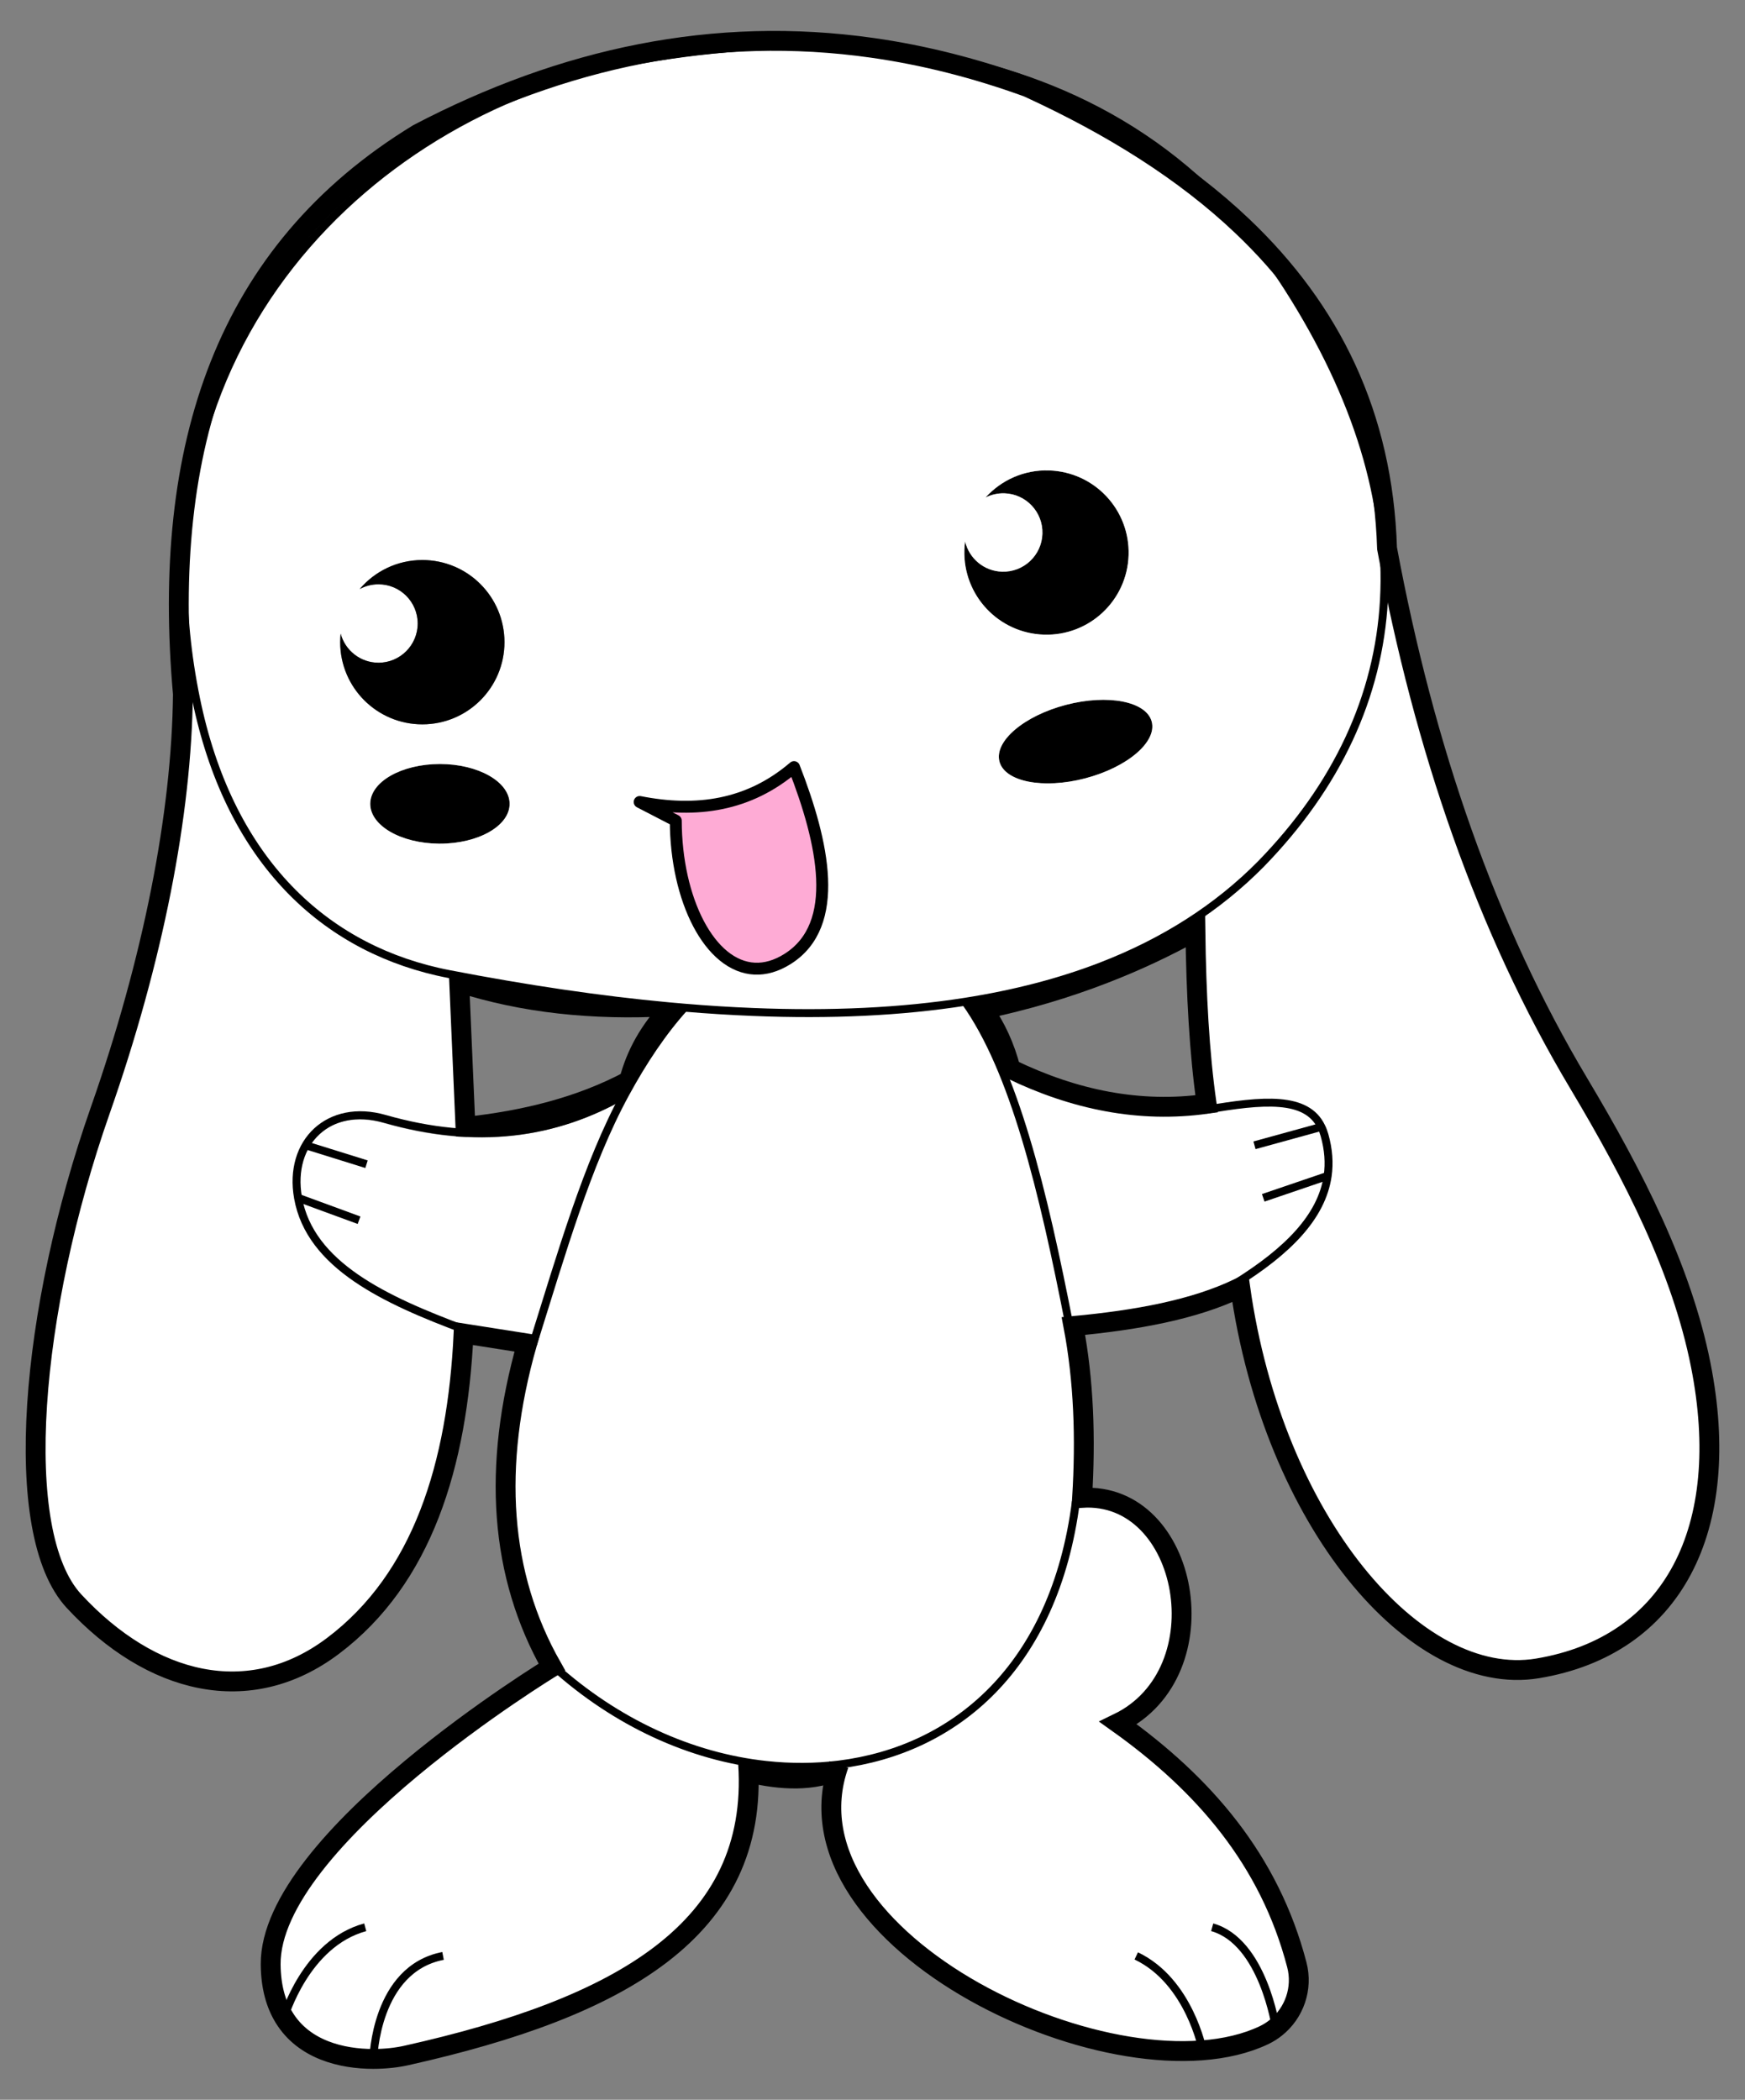
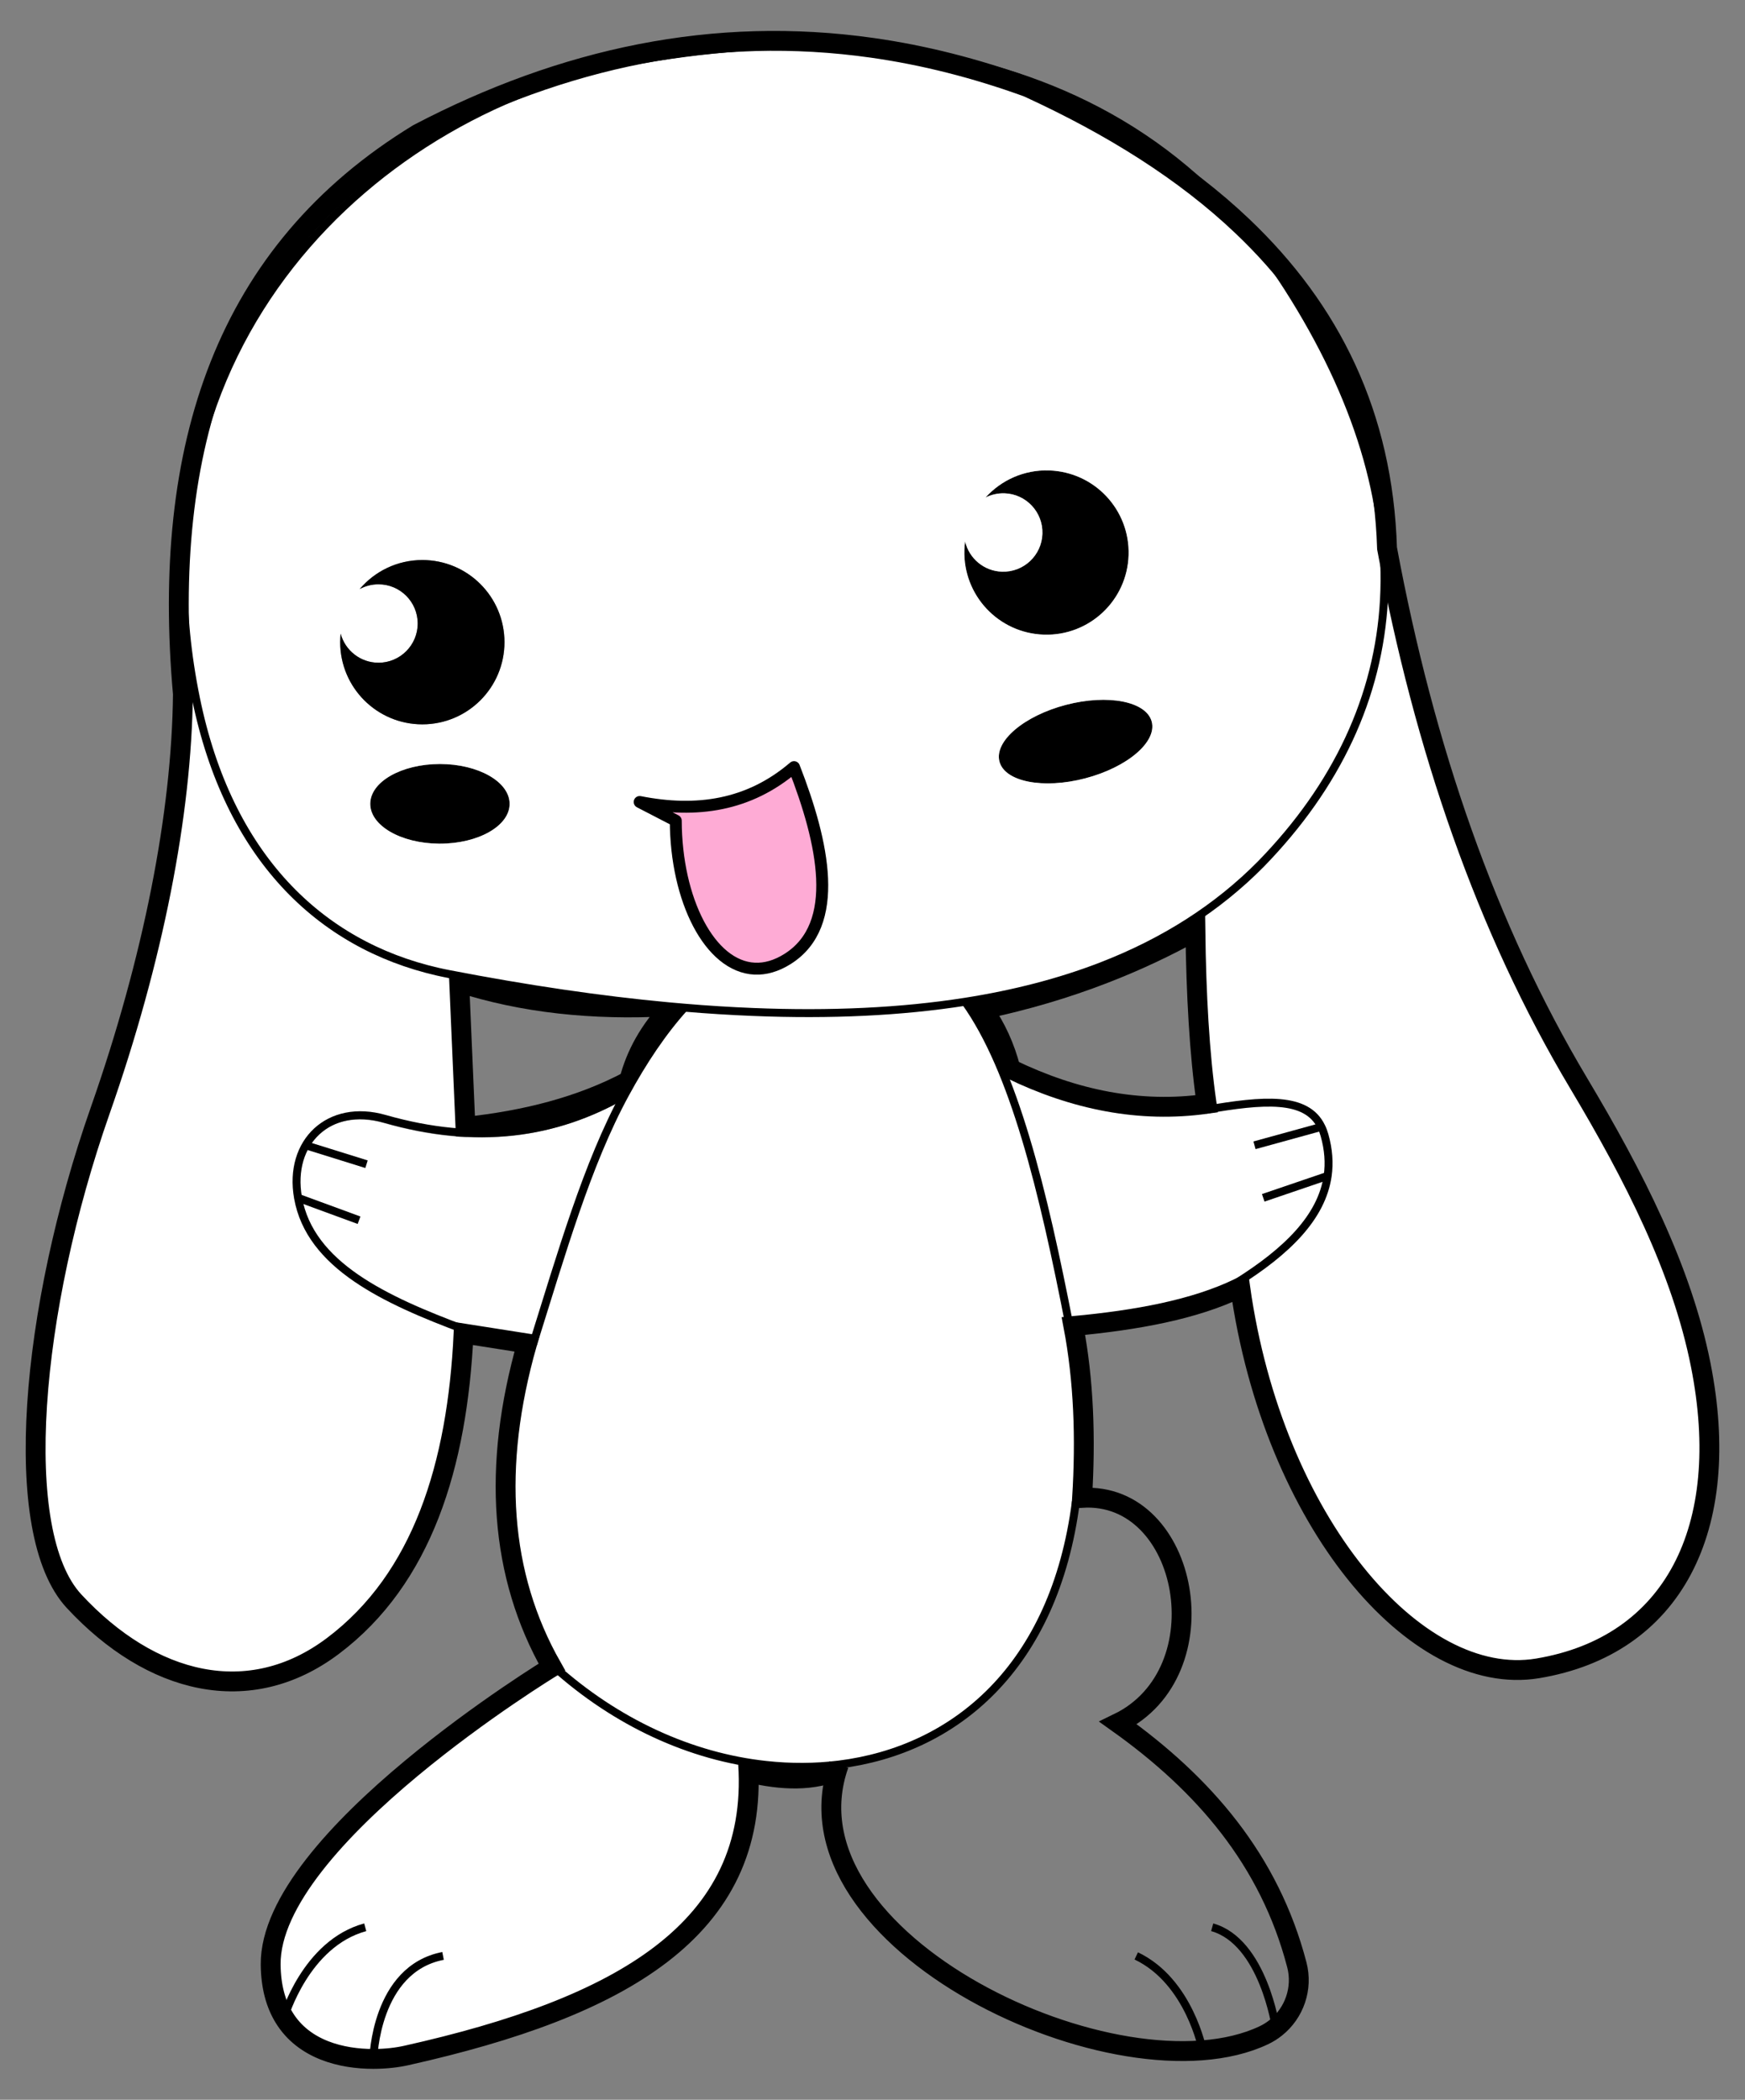
<svg xmlns="http://www.w3.org/2000/svg" version="1.1" id="Layer_1" x="0px" y="0px" viewBox="588.112 -32.387 1383.777 1664.774" enable-background="new 588.112 -32.387 1383.777 1664.774" xml:space="preserve">
  <rect x="588.112" y="-32.387" width="1383.777" height="1664.774" fill="#808080" stroke="none" />
  <g>
    <path fill="#FFFFFF" d="M733.172,517.832C715.762,321.917,766.54,167.038,919.701,73.714   c115.293-60.311,235.027-85.981,360.298-68.157c-60.015-5.241-122.754-1.332-185.612,9.682   c-211.903,37.069-407.848,227.981-350.853,506.295c25.552,124.797,97.795,194.909,191.474,216.434   c3.02,0.681,6.04,1.332,9.119,1.925c61.88,11.962,119.942,20.518,174.213,25.552   c-60.489,3.346-115.945-2.753-166.071-18.89l4.944,114.494c47.284-5.004,91.222-16.018,129.771-36.536   c1.688-21.88,13.62-41.333,33.664-58.861c3.405,0.326,6.78,0.622,10.155,0.888   c-17.172,19.038-32.746,42.28-47.076,68.69c-55.189,31.888-117.662,40.296-190.675,19.393   c-43.82-12.524-76.477,18.268-68.601,62.68c9.504,53.442,67.921,83.938,131.281,107.565   c-4.944,104.457-32.657,194.316-103.628,247.729c-66.233,49.83-143.953,30.614-205.301-35.529   c-50.333-54.301-34.671-230.941,20.726-388.87C709.574,728.433,732.224,612.933,733.172,517.832z" />
    <path fill="none" stroke="#000000" stroke-width="15.753" stroke-miterlimit="10" d="M1118.341,765.443   c-60.489,3.346-115.945-2.753-166.071-18.89l4.944,114.494c47.284-5.004,91.222-16.018,129.771-36.536   c5.501-20.961,15.787-39.76,33.664-58.861c0.118-0.118,0.267-0.237,0.385-0.355   C1120.147,765.354,1119.229,765.413,1118.341,765.443z" />
    <path fill="#FFFFFF" d="M1461.229,733.792c50.126-19.334,92.436-46.336,126.87-81.244   c120.356-123.524,132.495-282.755,21.466-456.701c-11.281-17.676-23.42-33.99-36.329-48.971   c69.963,66.44,111.503,149.697,114.79,255.486c29.489,158.432,78.757,301.556,151.977,424.133   c43.879,73.457,81.688,147.536,96.729,223.036c25.907,130.038-21.91,222.977-129.298,240.83   c-96.788,16.077-209.713-116.714-235.856-302c-0.385,0.178-0.77,0.385-1.184,0.563l-1.925-4.027   c40.296-25.196,67.743-52.258,72.48-85.004c1.451-10.155,0.711-20.903-2.517-32.302   c-0.681-2.369-1.48-4.53-2.487-6.543c-11.665-24.367-44.382-22.117-90.304-14.182l-0.711-4.086   c-5.774-40.296-8.231-86.988-8.882-137.173c-22.946,12.761-47.106,24.13-72.599,33.96L1461.229,733.792z" />
    <path d="M1501.437,539.802c4.204,16.077-19.423,36.181-52.791,44.915c-33.339,8.705-63.775,2.724-67.98-13.353   c-4.204-16.077,19.423-36.181,52.761-44.915C1466.795,517.744,1497.232,523.724,1501.437,539.802z" />
-     <path fill="#FFFFFF" d="M1590.349,1581.229c-113.961,53.975-386.738-74.967-337.026-214.598   c91.814-11.429,171.045-76.803,187.98-208.528l4.915-2.961c84.886-5.181,111.533,138.417,28.631,178.624   c67.624,48.231,119.882,108.246,141.644,191.622c4.885,18.712-2.013,38.224-16.64,49.889   C1596.981,1577.587,1593.784,1579.6,1590.349,1581.229z" />
    <path fill="#FFFFFF" d="M1353.457,761.86c38.727,54.064,61.703,148.661,82.902,257.588l2.961-0.503   c8.231,43.287,9.8,88.942,6.899,136.196l-4.915,2.961c-16.936,131.726-96.166,197.1-187.98,208.528   c0.118-0.415,0.296-0.859,0.444-1.273l-58.12,1.569c-59.837-6.395-120.622-33.309-169.86-77.573   c-41.481-72.954-47.521-158.698-19.719-256.582c23.005-73.339,47.669-142.355,77.661-197.544   c14.33-26.41,29.904-49.652,47.076-68.69c18.594,1.569,36.743,2.694,54.419,3.405   C1246.839,772.46,1302.886,769.795,1353.457,761.86z" />
    <path fill="#FFFFFF" d="M1436.359,1019.449c-21.199-108.927-44.175-203.524-82.902-257.588   c39.231-6.158,75.174-15.485,107.773-28.068l2.221,5.774c-29.993,11.606-61.851,21.081-95.692,28.216   c10.067,14.153,17.261,29.993,21.732,47.373c50.57,24.545,102.532,35.056,155.441,27.624l0.711,4.086   c45.922-7.935,78.638-10.185,90.304,14.182c1.007,2.013,1.806,4.175,2.487,6.543   c3.227,11.399,3.967,22.147,2.517,32.302c-4.737,32.746-32.184,59.808-72.48,85.004l1.924,4.027   c-35.056,16.936-80.741,25.344-131.074,30.022L1436.359,1019.449z" />
    <path d="M1353.427,396.884c3.138,13.383,14.893,23.538,29.253,23.982c17.173,0.563,31.532-12.939,32.065-30.082   c0.533-17.172-12.939-31.503-30.082-32.065c-5.418-0.148-10.54,1.066-15.041,3.346   c12.376-13.708,30.496-22.117,50.393-21.466c35.974,1.125,64.19,31.177,63.065,67.151   c-1.125,35.944-31.207,64.19-67.151,63.035c-35.944-1.125-64.19-31.177-63.065-67.151   C1352.953,401.355,1353.131,399.105,1353.427,396.884z" />
    <path fill="#FEABD5" d="M1217.764,575.805c23.301,59.749,37.721,124.945-4.945,152.007   c-9.09,5.744-17.883,8.172-26.232,7.787c-35.648-1.658-62.443-54.538-62.591-117.336l-28.631-14.804   C1140.487,612.4,1182.056,606.389,1217.764,575.805z" />
    <path fill="#FFFFFF" d="M1083.302,838.611c-29.993,55.189-54.656,124.205-77.661,197.544l-50.333-7.905   c-63.361-23.627-121.777-54.123-131.281-107.566c-7.876-44.412,24.782-75.204,68.601-62.68   C965.641,878.907,1028.113,870.499,1083.302,838.611z" />
    <path d="M936.962,573.347c30.526,0,55.278,14.152,55.278,31.592s-24.752,31.562-55.278,31.562   c-0.296,0-0.592,0-0.888,0c-30.111-0.267-54.36-14.301-54.36-31.562C881.714,587.5,906.437,573.347,936.962,573.347z   " />
    <path fill="#FFFFFF" d="M1025.786,1289.354c49.238,44.264,110.023,71.177,169.86,77.573l-14.893,0.415   c8.438,131.37-100.785,192.007-270.438,229.935c-6.987,1.569-16.136,2.724-26.144,2.724   c-24.871,0-55.071-7.136-70.763-32.805c-6.484-10.57-10.481-24.278-10.659-41.954   C801.803,1425.55,1025.786,1289.354,1025.786,1289.354z" />
    <path fill="#FFFFFF" d="M1609.565,195.847c-11.28-17.676-23.42-33.99-36.329-48.971   c-45.566-43.316-103.213-79.497-170.186-110.171c-41.629-15.1-82.635-25.404-123.05-31.148   c-60.015-5.241-122.754-1.332-185.612,9.682c-211.904,37.069-407.848,227.981-350.853,506.295   c25.552,124.797,97.795,194.909,191.474,216.434c3.02,0.681,6.04,1.332,9.119,1.925   c61.88,11.962,119.942,20.518,174.213,25.552c0.888-0.03,1.806-0.089,2.694-0.148   c-0.118,0.118-0.267,0.237-0.385,0.355c3.405,0.326,6.78,0.622,10.155,0.888   c18.594,1.569,36.743,2.694,54.419,3.405c61.614,2.517,117.662-0.148,168.232-8.083   c39.23-6.158,75.174-15.485,107.773-28.068c50.126-19.334,92.436-46.336,126.87-81.244   C1708.455,529.024,1720.594,369.793,1609.565,195.847z M857.88,476.766c0-2.309,0.148-4.56,0.355-6.78   c3.553,13.264,15.633,23.064,30.022,23.064c17.143,0,31.088-13.945,31.088-31.088   c0-17.173-13.945-31.088-31.088-31.088c-5.418,0-10.511,1.362-14.922,3.79   c11.932-14.093,29.785-23.035,49.682-23.035c36.003,0,65.137,29.134,65.137,65.137   c0,35.974-29.134,65.137-65.137,65.137C887.044,541.904,857.88,512.74,857.88,476.766z M936.962,636.501   c-0.296,0-0.592,0-0.888,0c-30.111-0.267-54.36-14.301-54.36-31.562c0-17.439,24.723-31.592,55.248-31.592   c30.526,0,55.278,14.152,55.278,31.592C992.24,622.378,967.488,636.501,936.962,636.501z M1212.819,727.811   c-9.09,5.744-17.883,8.172-26.232,7.787c-35.648-1.658-62.443-54.538-62.591-117.336l-28.631-14.804   c45.122,8.942,86.692,2.931,122.399-27.654C1241.065,635.553,1255.484,700.75,1212.819,727.811z M1352.864,403.635   c0.089-2.28,0.267-4.53,0.562-6.751c3.138,13.383,14.893,23.538,29.253,23.982   c17.173,0.562,31.532-12.939,32.065-30.082c0.533-17.173-12.939-31.503-30.081-32.065   c-5.418-0.148-10.54,1.066-15.041,3.346c12.376-13.708,30.496-22.117,50.393-21.466   c35.974,1.125,64.19,31.177,63.065,67.151c-1.125,35.944-31.207,64.19-67.15,63.035   C1379.985,469.66,1351.739,439.608,1352.864,403.635z M1448.646,584.717c-33.339,8.705-63.775,2.724-67.98-13.353   c-4.204-16.077,19.423-36.181,52.761-44.915c33.368-8.705,63.805-2.724,68.009,13.353   C1505.641,555.878,1482.014,575.982,1448.646,584.717z" />
    <path d="M923.017,411.629c36.003,0,65.137,29.134,65.137,65.137c0,35.974-29.134,65.137-65.137,65.137   c-35.974,0-65.137-29.164-65.137-65.137c0-2.309,0.148-4.56,0.355-6.78c3.553,13.264,15.633,23.064,30.022,23.064   c17.143,0,31.088-13.945,31.088-31.088c0-17.173-13.945-31.088-31.088-31.088c-5.418,0-10.511,1.362-14.922,3.79   C885.267,420.57,903.121,411.629,923.017,411.629z" />
    <path fill="none" stroke="#000000" stroke-width="6.301" stroke-miterlimit="10" d="M935.008,737.967   c-93.679-21.525-165.923-91.636-191.474-216.434c-56.995-278.314,138.95-469.226,350.853-506.295   c62.857-11.014,125.597-14.922,185.612-9.682c113.132,9.859,216.641,52.317,293.236,141.318   c12.909,14.982,25.048,31.296,36.329,48.971c111.029,173.946,98.89,333.178-21.466,456.701   c-34.434,34.908-76.744,61.91-126.87,81.244c-32.598,12.583-68.542,21.91-107.773,28.068   c-50.57,7.935-106.618,10.6-168.232,8.083c-17.676-0.711-35.826-1.836-54.419-3.405   c-3.375-0.267-6.751-0.563-10.155-0.888c-0.77-0.059-1.54-0.148-2.309-0.207   c-54.271-5.033-112.332-13.59-174.213-25.552C941.048,739.299,938.028,738.648,935.008,737.967z" />
    <path fill="none" stroke="#000000" stroke-width="15.753" stroke-miterlimit="10" d="M1253.323,1366.631   c-49.712,139.631,223.066,268.573,337.026,214.598c3.434-1.628,6.632-3.642,9.504-5.951   c14.626-11.665,21.525-31.177,16.64-49.889c-21.762-83.376-74.02-143.391-141.644-191.622   c82.902-40.208,56.255-183.806-28.631-178.624c2.902-47.254,1.332-92.909-6.899-136.196   c50.333-4.678,96.018-13.087,131.074-30.022c0.414-0.178,0.799-0.385,1.184-0.563   c26.144,185.286,139.068,318.077,235.856,302c107.388-17.854,155.204-110.793,129.298-240.83   c-15.041-75.5-52.85-149.579-96.729-223.036c-73.22-122.577-122.488-265.701-151.977-424.133   c-3.287-105.789-44.826-189.046-114.79-255.486c-45.566-43.316-103.213-79.497-170.186-110.171   c-41.629-15.1-82.636-25.404-123.05-31.148c-125.271-17.824-245.005,7.846-360.298,68.157   c-153.161,93.324-203.939,248.203-186.53,444.118c-0.947,95.1-23.598,210.601-65.641,330.365   c-55.396,157.928-71.059,334.569-20.726,388.87c61.347,66.144,139.068,85.359,205.301,35.529   c70.97-53.413,98.683-143.273,103.628-247.729l50.333,7.905c-27.802,97.883-21.762,183.628,19.719,256.582   c0,0-223.984,136.196-223.036,235.886c0.178,17.676,4.175,31.384,10.659,41.954   c15.692,25.67,45.892,32.805,70.763,32.805c10.007,0,19.156-1.155,26.144-2.724   c169.653-37.928,279.518-99.624,271.08-230.994" />
    <path fill="none" stroke="#000000" stroke-width="15.753" stroke-miterlimit="10" d="M1177.062,1371.782   c26.206,6.7,51.458,8.923,73.833,0.167" />
    <path fill="none" stroke="#000000" stroke-width="6.301" stroke-miterlimit="10" d="M1027.396,1288.948   c49.238,44.264,108.413,71.583,168.251,77.978c19.452,2.132,38.816,2.043,57.676-0.296   c91.814-11.429,171.045-76.803,187.98-208.528" />
    <path fill="none" stroke="#000000" stroke-width="6.301" stroke-miterlimit="10" d="M1010.64,1033.836   c23.005-73.339,43.096-143.418,73.089-198.607c14.33-26.41,29.904-49.652,47.076-68.69" />
    <path fill="none" stroke="#000000" stroke-width="6.301" stroke-miterlimit="10" d="M1436.359,1019.449   c-21.199-108.927-44.175-203.524-82.902-257.588" />
    <path fill="none" stroke="#000000" stroke-width="6.301" stroke-miterlimit="10" d="M1083.729,835.229   c-55.189,31.888-117.662,40.296-190.675,19.393c-43.82-12.524-76.477,18.268-68.601,62.68   c9.504,53.442,68.824,80.936,132.185,104.563" />
    <path fill="none" stroke="#000000" stroke-width="15.753" stroke-miterlimit="10" d="M1463.45,739.566   c-29.993,11.606-61.851,21.081-95.692,28.216c10.067,14.153,17.261,29.993,21.732,47.373   c50.57,24.545,102.532,35.056,155.441,27.624c-5.774-40.296-8.231-86.988-8.882-137.173   C1513.102,718.366,1488.942,729.736,1463.45,739.566z" />
    <path fill="none" stroke="#000000" stroke-width="6.301" stroke-miterlimit="10" d="M1568.469,984.896   c40.296-25.196,67.743-52.258,72.48-85.004c1.451-10.155,0.711-20.903-2.517-32.302   c-0.681-2.369-1.48-4.53-2.487-6.543c-11.665-24.367-46.009-21.45-91.931-13.515" />
    <line fill="none" stroke="#000000" stroke-width="6.301" stroke-miterlimit="10" x1="1635.945" y1="861.047" x2="1582.918" y2="875.643" />
    <polyline fill="none" stroke="#000000" stroke-width="6.301" stroke-miterlimit="10" points="1641.659,899.655    1640.949,899.892 1589.846,917.302  " />
    <line fill="none" stroke="#000000" stroke-width="6.301" stroke-miterlimit="10" x1="830.582" y1="875.643" x2="878.754" y2="890.655" />
    <line fill="none" stroke="#000000" stroke-width="6.301" stroke-miterlimit="10" x1="824.453" y1="917.302" x2="872.832" y2="935.066" />
    <path fill="none" stroke="#000000" stroke-width="9.452" stroke-linejoin="round" stroke-miterlimit="8" d="M1095.365,603.458   c45.122,8.941,86.692,2.931,122.399-27.654c23.301,59.749,37.721,124.945-4.945,152.007   c-9.09,5.744-17.883,8.172-26.232,7.787c-35.648-1.658-62.443-54.538-62.591-117.336L1095.365,603.458z" />
    <path fill="none" stroke="#000000" stroke-width="6.301" stroke-miterlimit="10" d="M1599.853,1575.277   c0,0-10.007-68.305-50.481-79.645" />
    <path fill="none" stroke="#000000" stroke-width="6.301" stroke-miterlimit="10" d="M1541.851,1593.161   c0,0-10.54-54.804-52.702-74.819" />
    <path fill="none" stroke="#000000" stroke-width="6.301" stroke-miterlimit="10" d="M884.172,1600   c0,0,1.48-71.296,55.278-81.658" />
    <path fill="none" stroke="#000000" stroke-width="6.301" stroke-miterlimit="10" d="M813.409,1567.195   c0,0,16.965-58.742,64.338-71.562" />
  </g>
</svg>